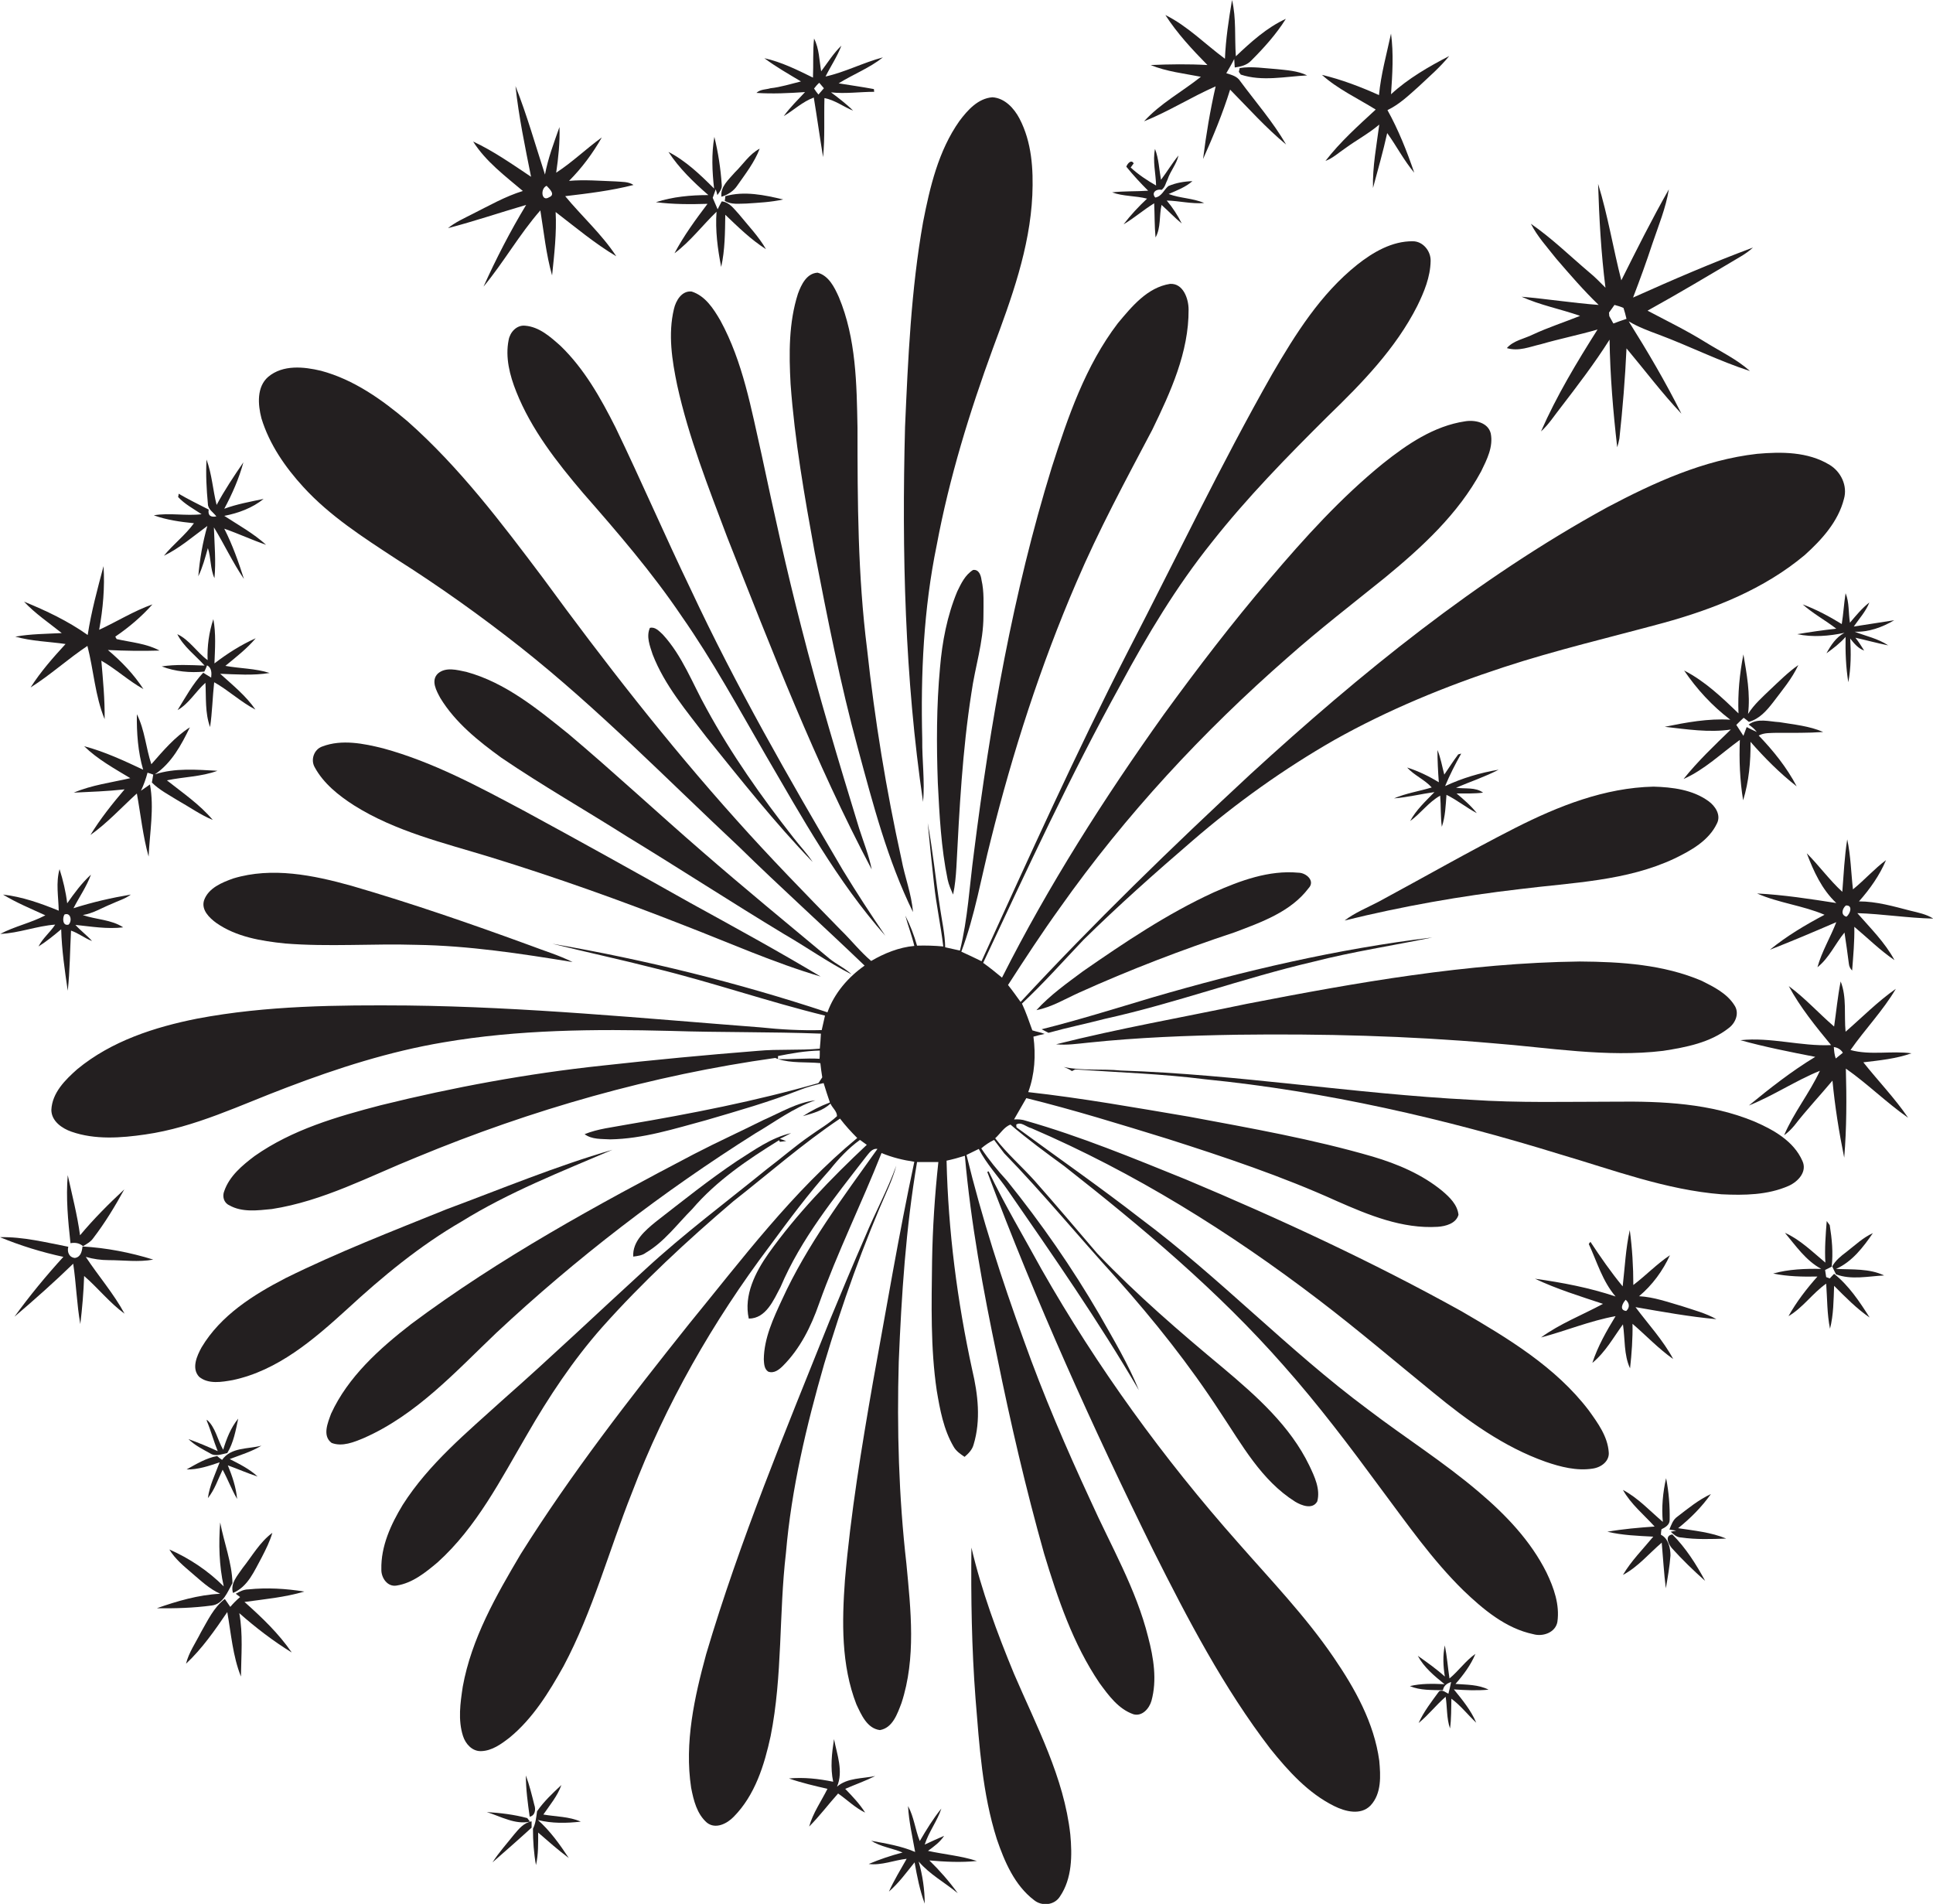
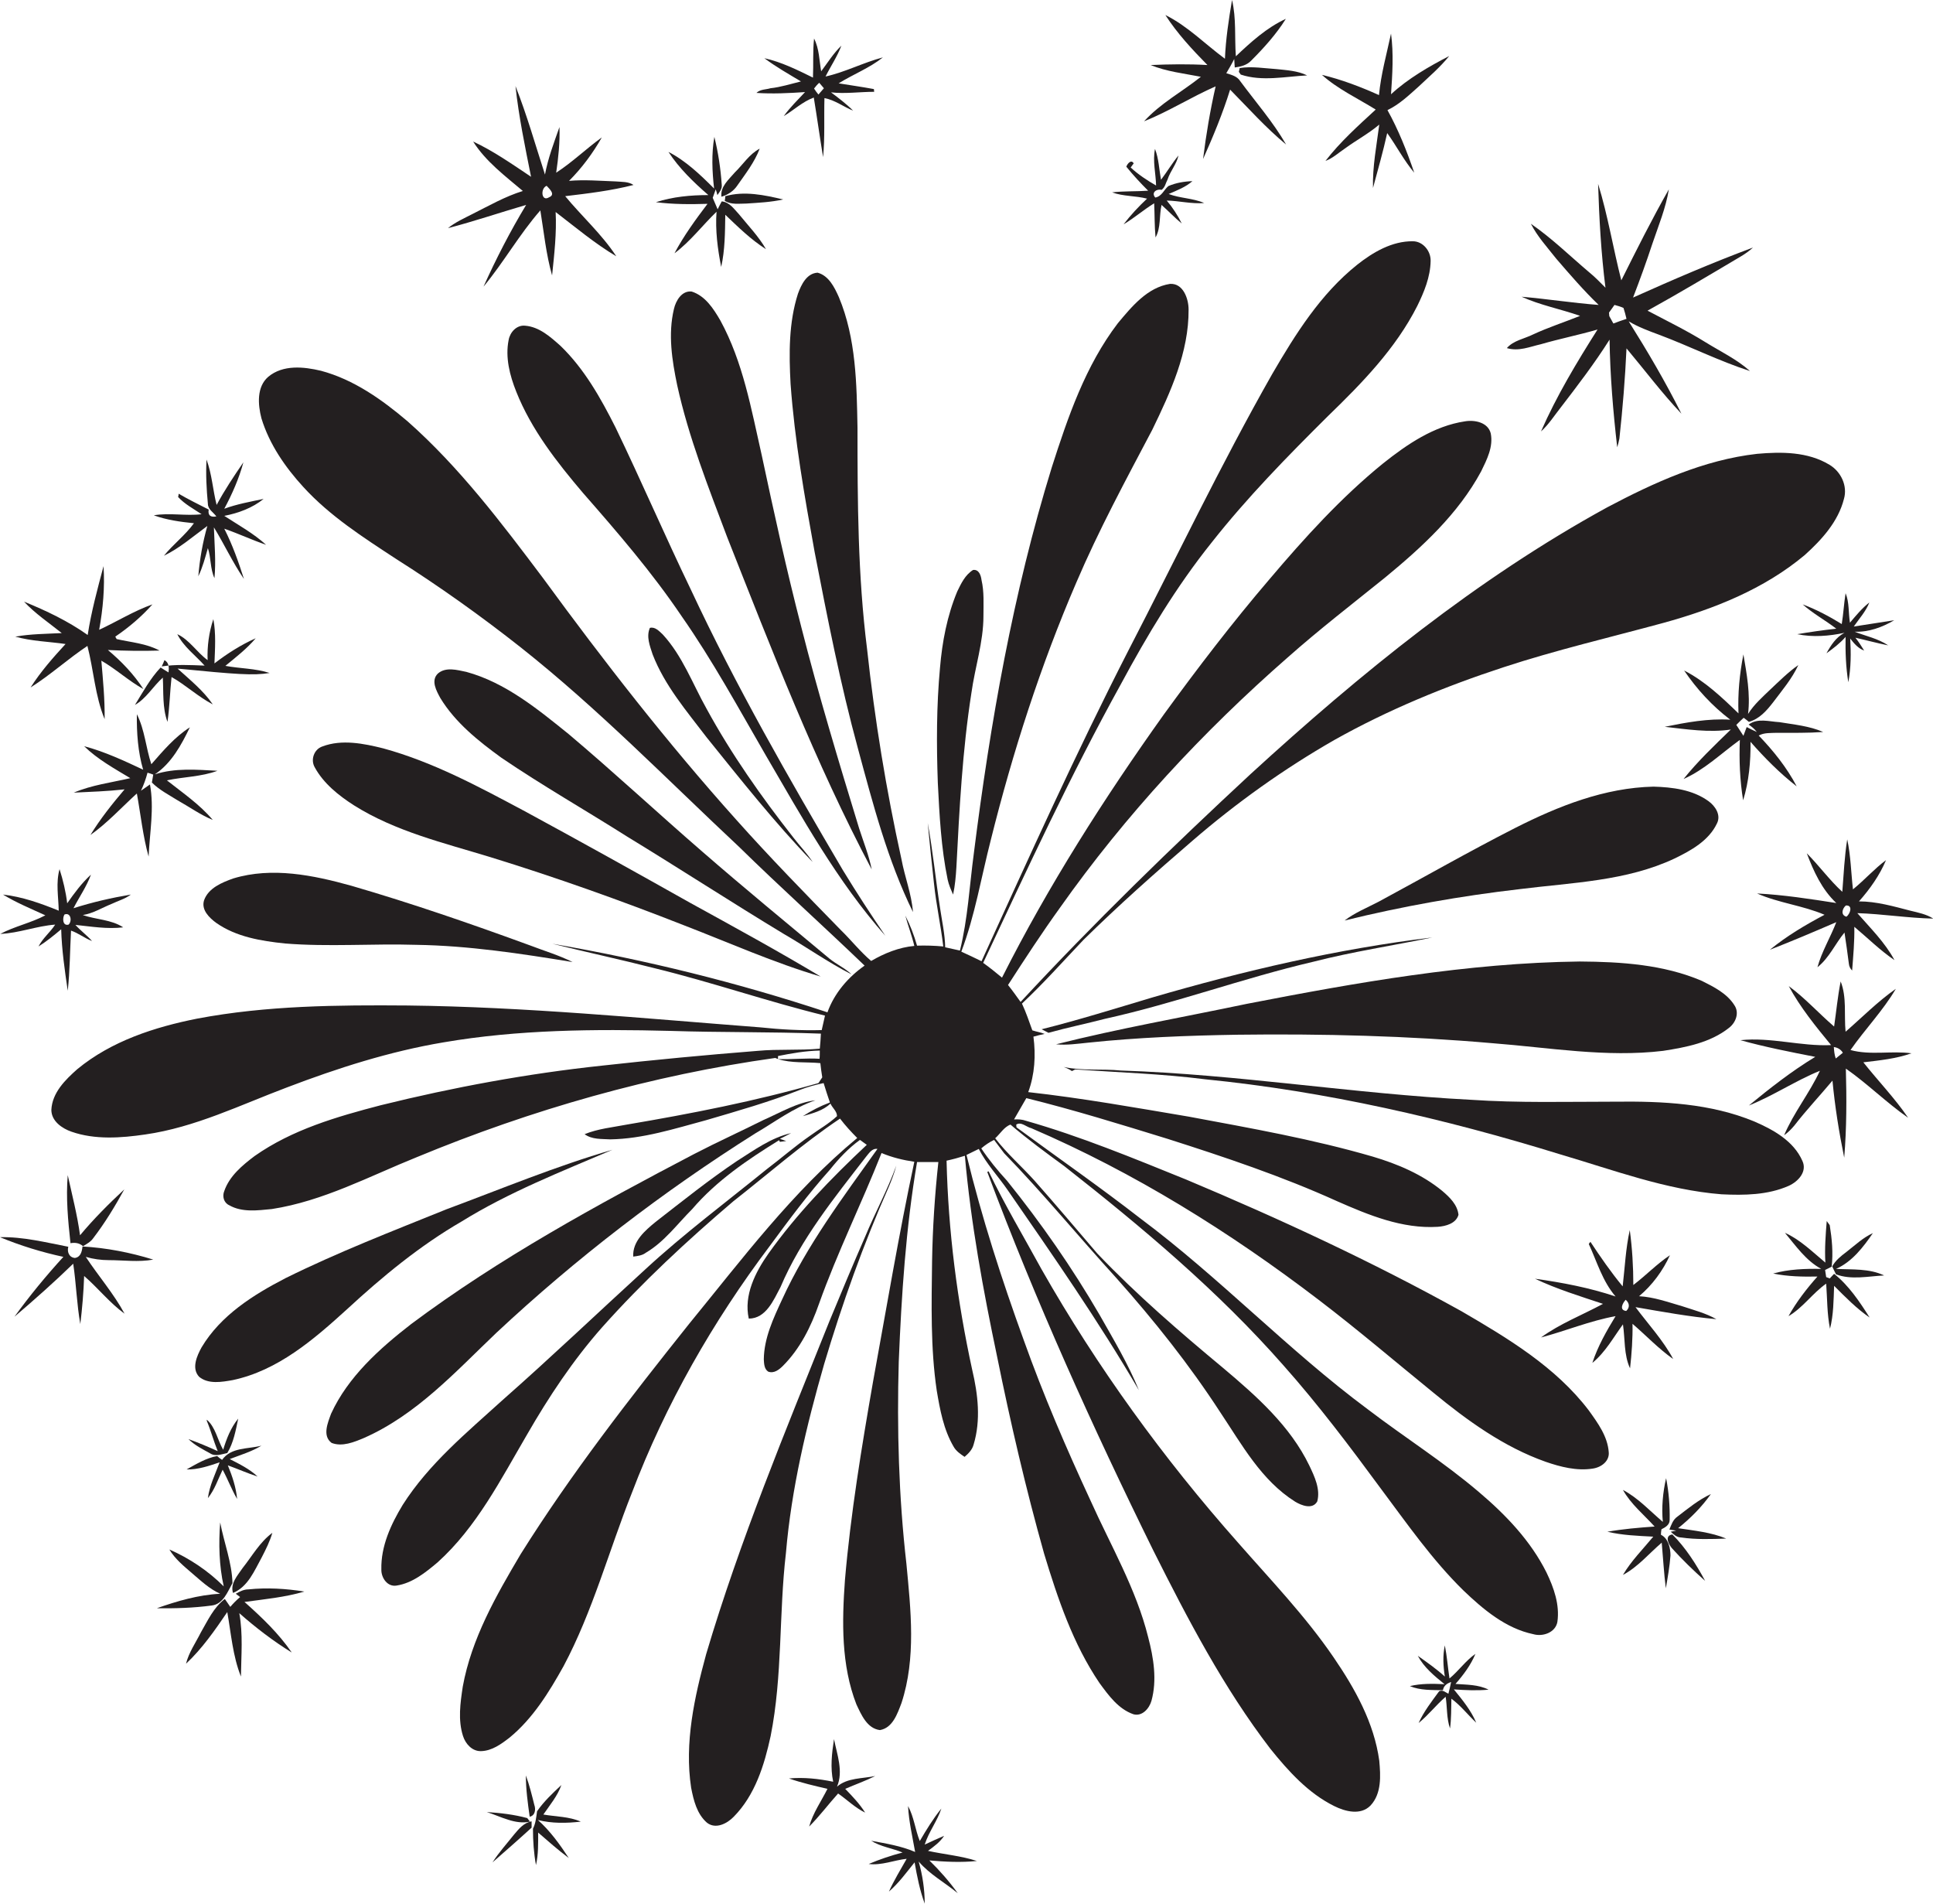
<svg xmlns="http://www.w3.org/2000/svg" version="1.1" id="Layer_1" x="0px" y="0px" viewBox="0 0 707.6 696.8" enable-background="new 0 0 707.6 696.8" xml:space="preserve">
  <g>
    <path fill="#231F20" d="M440.4,58.2c3.7-8.3,7.2-16.7,9.9-25.4c6.7,6.8,13.1,14,20.5,20.1c-4.8-8.3-11.1-15.5-16.8-23.2   c-1.1-1.8-3.2-2.3-5.1-2.9c1-1.7,2-3.4,2.9-5.2c0.1,0.8,0.1,2.3,0.2,3.1c2.1-0.3,4.4-0.8,6-2.5c4.7-4.7,9.2-9.7,12.7-15.3   c-7,3.2-12.8,8.5-18.3,13.7c-0.5-6.9,0.2-13.9-1.4-20.6c-1.2,7.1-2.3,14.3-2.6,21.5c-7.2-5.3-13.7-12-21.8-16   c4.3,6.7,9.8,12.6,15.4,18.3c-6.9-0.4-13.8-0.3-20.8,0c5.8,2.4,12.3,3.1,18.4,4.3c-6.9,5.5-14.8,9.7-20.8,16.3   c9-3.6,17.3-8.9,26.2-12.8C443,40.4,441.5,49.3,440.4,58.2z" />
    <path fill="#231F20" d="M485.2,58.9c2.7-1,4.8-3,7.2-4.6c4.1-3,8.6-5.4,12.5-8.7c-1,7.7-2.5,15.4-2.3,23.2   c1.8-6.7,3.7-13.3,5.2-20.1c3.4,4.7,6.1,10,9.9,14.5c-2.7-7.9-5.8-15.7-9.8-22.9c4.4-2.1,7.9-5.5,11.5-8.7c3.8-3.6,7.8-7,11.1-11.1   c-7.5,3.9-15,8.2-21.3,14c0.5-7.4,1-14.8,0-22.2c-1.6,7.5-3.7,14.9-4.4,22.5c-6.7-3-13.7-5.7-20.9-7.4c5.8,5.2,13.1,8.6,19.7,12.7   C497.2,46,490.6,51.9,485.2,58.9z" />
    <path fill="#231F20" d="M276.9,34c5.9,0.4,11.9,0.1,17.8-0.3c-2.7,2.9-5.5,5.6-7.8,8.8c3.7-2.2,6.9-5.3,11-6.8   c1.2,7.3,2.2,14.5,3.4,21.8c0.7-7.2,0.3-14.4,0.5-21.6c3.8,0.7,7,3.2,10.5,4.6c-2.5-2.5-5.3-4.6-8.1-6.7c5.2,0.6,10.5-0.2,15.8-0.2   l-0.1-1c-4.3-0.8-8.6-1.4-12.9-2.1c5.3-3.3,11.3-5.6,16.2-9.5c-7.2,1.9-13.8,5.4-21,7c1.9-3.8,4.3-7.3,5.8-11.3   c-2.9,2.8-5,6.2-7.4,9.4c-0.7-4-0.7-8.3-2.6-12c-0.5,4.7-0.2,9.5-0.4,14.3c-5.7-2.8-11.5-5.7-17.8-7.1c4.3,3.2,8.9,5.8,13.4,8.5   c-3.7,0.9-7.4,2.1-11.2,2.5C280.5,32.8,278.4,32.6,276.9,34z M299.9,30.3c0.4,0.5,1.3,1.5,1.7,2c-0.5,0.6-1.5,1.7-2,2.3   c-0.6-0.7-1.1-1.4-1.6-2.2C298.6,31.6,299.2,30.9,299.9,30.3z" />
    <path fill="#231F20" d="M453.8,24.9l-0.3,1.4l0.7,1c7.8,2.6,16.3,0.7,24.3,0.3c-3.5-1.7-7.4-1.9-11.1-2.3   C462.8,25,458.3,24.2,453.8,24.9z" />
    <path fill="#231F20" d="M177,104.9c7.4-8.9,13.1-19.1,20.8-27.9c1.3,8,2.1,16.1,4.3,23.8c0.8-7.7,1.7-15.5,1.3-23.2   c7.3,5.6,14.3,11.5,22.2,16.2c-5.3-8.1-12.6-14.6-18.7-22c8.4-1,16.8-2,25-4.1c-1.9-1.3-4.3-1.1-6.5-1.3   c-5.7-0.2-11.4-0.7-17.1-0.2c4.7-4.7,8.7-10.1,12-15.9c-5.7,4.1-10.8,9.1-16.7,12.9c0.8-5.5,1.4-11.1,1.2-16.7   c-2,5.7-4.2,11.4-5.3,17.4c-3.5-10.8-6.6-21.8-10.8-32.4c1.2,11.2,3.5,22.2,5.7,33.2c-6.9-4.6-13.7-9.4-21.2-12.9   c4.6,7.3,11.7,12.6,18.2,18.1c-6.5,2-12.4,5.4-18.4,8.4c-3.1,1.6-6.3,3-9,5.2c9.6-2.5,19-5.7,28.6-8.5   C186.8,84.6,181.6,94.7,177,104.9z M200.1,68c1,1.1,3.4,3.2,0.9,4.2C198.2,74,197.7,69,200.1,68z" />
-     <path fill="#231F20" d="M337.6,270.5c-0.6-23.8,0.5-47.7,5.3-71c4.6-24.6,12-48.6,20.6-72.1c6.7-18,13.5-36.5,14.4-56   c0.4-9.5-0.2-19.4-4.7-28c-2-3.8-5.4-7.5-9.9-7.8c-5.3,0.4-9.1,4.7-12.1,8.7c-7.7,10.9-10.8,24.2-13.3,37   c-4.4,24.8-5.5,49.9-6.6,75c-1.2,45.8-0.1,91.8,6.6,137.2C338.6,285.9,337.5,278.2,337.6,270.5z" />
    <path fill="#231F20" d="M240.1,74c6.3,0.8,12.6,0.8,18.9,0.6c-4.4,5.8-8.7,11.7-12.1,18.1c5.8-4.3,10.2-10.2,15.4-15.2   c-0.5,6.8,0.4,13.6,1.7,20.2c1.4-6.2,1.4-12.7,1.5-19.1c4.7,4.5,9.4,9.1,14.9,12.6c-2.7-4.7-6.5-8.6-9.9-12.8   c-1.8-1.9-3.4-4.4-6.3-4.7c-0.4,0.7-1.1,2.1-1.5,2.9c-0.6-1.4-1.2-2.8-1.8-4.2c0.3-0.8,0.8-2.3,1.1-3.1c0.2,0.5,0.5,1.6,0.6,2.1   c0.8-1.1,1.8-2.3,1.6-3.8c-0.4-5.9-1.3-11.8-2.7-17.5c-1.1,6.2-0.8,12.7-0.1,18.9c-5-5-10.3-10.1-16.7-13.4   c3.9,6,9.2,11.1,14.6,15.8C252.8,71.4,246.3,72,240.1,74z" />
    <path fill="#231F20" d="M264.1,72c2.3-0.7,4.4-2,5.8-4.1c3-4.3,6.3-8.5,8.2-13.5c-3.8,2-6.1,5.8-9.1,8.7   C266.8,65.7,263.6,68.3,264.1,72z" />
    <path fill="#231F20" d="M419.9,72.7c-3.1,2.9-6,6-8.6,9.4c3.9-2.3,7.3-5.3,11.2-7.7c0.2,4.1,0.1,8.3,0.5,12.5c2-3.5,1.3-8,2.2-11.9   c2.5,2.2,4.8,4.7,7.4,6.8c-1.5-3-3.3-5.8-5.5-8.4c4.6,0.1,9.1,1.3,13.7,0.9c-4.1-1.8-8.8-1.7-13-3.3c3-1.3,6.2-2.5,8.7-4.7   c-3,0.1-6,0.6-8.8,1.8c-1.6,1.3-2.4,3.8-4.8,4.2c-1.6-1.8,0.5-3.3,2.3-2.8c1.3-0.9,1.5-2.5,2.2-3.8c1-3.1,3.3-5.6,4-8.8   c-2.3,2.8-4.2,6-6.4,8.9c-0.7-3.8-0.8-7.7-2.2-11.3c-0.9,4.5,0.3,9,0.4,13.4c-3.3-1.9-6.5-4-9.3-6.6c0.3-0.4,0.8-1.1,1.1-1.5   c-0.9-1.6-2.3,0.1-2.7,1.2c2.5,3.1,5.2,6,8,8.8c-4.4,0.3-8.8,0.1-13.2,0.6C411.1,71.9,415.6,71.6,419.9,72.7z" />
    <path fill="#231F20" d="M564,126c6.9-2,13.9-3.4,20.8-5.4c-7.6,12-15,24.3-20.7,37.3c2.8-2.5,4.8-5.7,7.1-8.6   c6.3-8.2,12.5-16.3,18-25c0.2,13.2,1.3,26.3,2.8,39.4c0.3-1,0.6-2.1,0.8-3.2c1.2-11,2.1-22,2.6-33c6.7,8,13,16.4,20.1,23.9   c-5.8-11.6-12.4-22.8-19.3-33.8c3.5,2.1,7.3,3.5,11.1,4.9c11.2,4.2,21.9,9.6,33.3,13.3c-4.8-4.3-10.7-7.1-16.2-10.5   c-6.9-4.3-14.1-7.8-21.3-11.6c11.4-6.3,22.6-13,33.9-19.7c1.7-1,3.3-2.1,4.7-3.4c-14.8,5.5-29.4,11.8-43.9,18.3   c2.5-6.5,4.9-13.1,7.1-19.8c2.2-6.5,4.9-13,6-19.8c-6.2,10.9-11.8,22.1-17.4,33.3c-3-11.7-4.9-23.7-8.5-35.3   c0.4,12.7,1.1,25.4,2.7,38c-1.9-1.9-3.8-3.9-5.9-5.6c-7.1-6-13.7-12.5-21.4-17.8c2.4,4.7,6,8.6,9.3,12.8c5,5.8,10,11.6,15.5,16.9   c-9.4-0.7-18.8-2.2-28.2-3c6.8,3.1,14.3,4.5,21.4,7c-5.7,2.3-11.6,4.2-17.2,6.8c-3.2,1.6-7.2,2.2-9.6,5   C556,128.7,560,126.9,564,126z M591,111.6c1.1,0.3,2.2,0.6,3.3,1.1c0.4,1.3,0.8,2.6,1.1,4c-1.6,0.5-3.2,1.1-4.8,1.7   c-0.5-0.9-1-1.8-1.5-2.7c0-0.3-0.1-1-0.1-1.3C589.7,113.4,590.4,112.5,591,111.6z" />
    <path fill="#231F20" d="M265.5,71.8c0,0.4-0.1,1.3-0.2,1.7c2.4,1.5,5.3,1,7.9,1c4.5-0.3,9-0.5,13.5-1.5   C279.9,71.4,272.5,69.8,265.5,71.8z" />
    <path fill="#231F20" d="M284.6,387.6C284.6,387.6,284.6,387.6,284.6,387.6C284.6,387.6,284.6,387.6,284.6,387.6L284.6,387.6z" />
    <path fill="#231F20" d="M588.9,531.5c-0.4-5.8-4-10.7-7.3-15.3c-12.1-15.9-29.6-26.4-46.6-36.3c-32.6-18.1-66.5-33.8-100.8-48.2   c-19.3-7.8-38.6-15.8-58.6-21.5c-1.4-0.5-2.9-0.6-4.4-0.5c1.5-2.6,3-5.2,4.5-7.8c17.4,4.3,34.5,9.6,51.7,14.9   c21,6.7,41.9,13.7,62,22.8c11.6,5.1,23.9,10.2,36.9,9.4c2.9-0.2,6.7-1.2,7.6-4.4c-0.4-3.7-3.2-6.4-5.9-8.7   c-7.4-6.1-16.4-9.9-25.5-12.6c-22-6.4-44.7-10.4-67.2-14.6c-19.6-3.3-39.1-6.8-58.9-9c2.4-6.5,2.8-13.5,1.9-20.3   c1-0.3,3.1-0.8,4.1-1c-1.5-0.6-3-0.8-4.5-1.3c-1.2-3.3-2.3-6.6-3.8-9.8c7.9-7.4,15.1-15.5,22.5-23.3c12.8-12.6,26.2-24.5,39.8-36.2   c16.2-14,33.6-26.4,52.1-37c19.6-11,40.5-19.6,61.9-26.6c19.2-6.3,38.9-10.9,58.4-16.2c18.6-5.1,37-12.4,51.9-24.9   c6.2-5.6,12.2-12.2,14.3-20.5c1.4-4.8-1.1-10-5.3-12.5c-7.9-4.8-17.6-4.8-26.5-4c-19.5,2.2-37.7,10.5-54.9,19.6   c-47.8,26.2-90.3,60.8-130.4,97.5c-29,26.9-57.4,54.5-84.3,83.5c-1.5-2.1-3-4.2-4.6-6.2c6.2-9.6,12.4-19.1,19.1-28.4   c23.9-33.8,52.2-64.3,83.3-91.5c11.5-10.2,23.7-19.6,35.6-29.2c13.5-11.1,26.8-23.3,35.2-38.9c2.1-4.3,4.5-9,3.5-13.9   c-1-4-5.8-5-9.4-4.4c-11.4,1.7-21.2,8.4-30,15.4c-15.4,12.5-28.8,27.3-41.6,42.4c-13.6,15.9-26.3,32.5-38.6,49.4   c-21.9,30.7-42.3,62.7-59.3,96.4c-2.3-1.9-4.5-3.7-6.9-5.4c16.1-34.3,32-68.7,50.3-101.8c9.8-18.2,20.4-35.9,33.3-52   c13-16.5,27.7-31.5,42.6-46.3c12.4-12,24.8-24.7,32.7-40.3c2.5-5.1,4.8-10.6,4.9-16.5c0.1-3.6-2.8-7.2-6.5-7.2   c-7.6-0.1-14.6,4-20.4,8.6c-13.4,10.7-22.6,25.4-31.1,40c-18.8,33.1-35.2,67.5-52.7,101.3c-19.1,37.3-36.3,75.5-53.7,113.6   c-2.5-1.2-4.9-2.4-7.4-3.5c5-13.2,7.3-27.3,10.8-40.9c8-32.1,18.2-63.8,31.3-94.2c8.2-19.2,18.1-37.5,27.8-55.9   c6.7-13.8,13.4-28.4,13.3-44c0-4-2-9.7-6.8-9.4c-8.3,1.3-14,8.3-19.1,14.4c-11.9,15.6-18.3,34.4-24.2,52.8   c-14.2,46-22.5,93.5-28.5,141.1c-1.6,11.9-2.2,24-5.1,35.7c-1.8-0.4-3.6-0.8-5.4-1.2c-0.1-4.9-1.2-9.7-1.9-14.5   c-1.6-10.3-2.6-20.7-4.5-31c0.7,7.4,1.5,14.8,2.3,22.2c0.8,7.7,2.5,15.3,3.4,23c-3.2-0.3-6.4-0.4-9.6-0.3c-1.1-3.8-2.5-7.5-4.3-11   c1,3.7,2.4,7.3,3.3,11.1c-5.6,0.5-11,2.7-15.8,5.5c-4-3.4-7.3-7.6-11-11.2c-13-13.3-26-26.6-38.4-40.5   c-25.2-28.1-48.4-57.9-70.7-88.4c-15.2-20.2-30.6-40.6-49.6-57.4c-9.3-7.9-19.7-15.3-31.7-18.5c-6.3-1.5-13.9-2.3-19.3,2.2   c-4.3,3.7-3.8,10.2-2.5,15.2c2.9,9.5,8.7,17.9,15.4,25.2c9.7,10.6,21.9,18.4,33.8,26.2c15.8,10,31.1,20.9,45.8,32.5   c28.3,22.4,53.5,48.3,79.8,72.9c15.1,14.8,30.8,28.9,46,43.5c-6,4.2-11.1,10.1-13.6,17.1c-32.9-10.9-66.6-19.2-100.7-25.1   c12.5,3.1,25.1,5.8,37.6,9c20.9,5.1,41.3,12.2,62.2,17.3c-0.4,1.8-0.8,3.5-1.2,5.3c-7.5,0.2-15-0.2-22.5-1   c-43-3.3-85.9-7.5-129.1-8c-25.7-0.2-51.6,0-77,4.8c-15.6,3.1-31.4,8.2-43.9,18.5c-4.4,3.9-9.2,8.6-9.5,14.9c0,4.1,3.9,6.8,7.4,8   c8.6,3,18.1,2.3,27,1C71.4,412.6,88,404.4,105,398c18.6-7.1,37.7-13.2,57.3-16.5c27.4-4.7,55.3-4.9,83.1-4.2   c18.4,0.6,36.7,0.3,55.1,1c-0.1,1.8-0.2,3.7-0.4,5.5c-7.6,0.7-15.2,0.1-22.7,0.8c-19,1.5-38,3.3-56.9,5.4   c-27.3,2.9-54.4,7.9-81.1,14.5c-16.1,4.2-32.4,8.9-46.2,18.6c-4.5,3.4-9.2,7.3-11.1,12.8c-0.8,1.9-0.2,4.3,1.8,5.2   c4.7,2.7,10.4,1.9,15.6,1.4c18.8-2.9,35.7-12,53.1-19c42-17.4,86.1-30,131.2-36.3c0.3,0.1,0.7,0.3,1,0.4l0-1.1c5-1,10.1-1.9,15.3-2   c0,0.8,0,2.3-0.1,3c-5.1-0.3-10.1,0.3-15.2,0.1c4.9,1.6,10.4,1,15.5,1.5c0.2,1.7,0.4,3.5,0.7,5.2c-0.5,0.7-0.9,1.4-1.4,2.1   c-23,6.6-46.6,11.2-70.2,15.2c-5.2,1-10.5,1.5-15.4,3.5c2.7,2,6.2,1.7,9.4,1.9c12-0.2,23.5-3.9,35-7c11.6-3.4,23.2-6.7,34.4-11.1   c2.8-1.1,5.8-1.9,8.7-2.5c0.7,2.4,1.5,4.7,2.3,7.1c-3.5,1.3-6.8,3-9.9,5c3.5-1,7.4-2,10.1-4.6c0.7,1.6,2.4,2.8,2.4,4.6   c-3,2.8-6.6,4.8-9.9,7.2c-5.5,3.8-10.5,8.2-15.8,12.2c-14.9,12.1-30.3,23.6-44.4,36.6c-17.4,15.9-34.5,32.2-52.2,47.8   c-13.1,11.9-27.1,23.4-36.7,38.5c-4.3,7.1-8,15.1-7.8,23.6c-0.1,3,2.2,6.5,5.6,5.9c5.8-0.9,10.6-4.8,15-8.5   c14.3-12.9,23.1-30.3,32.7-46.7c8-13.9,16.9-27.3,27.5-39.3c14.8-16.6,31.1-31.7,48-46.1c13-10.2,25.4-21.1,39.1-30.3   c1.9,2.5,4.1,4.9,6.3,7.1c-23.7,19.6-42.2,44.4-61.6,68.1c-21.7,27.2-43.1,54.7-61.6,84.2c-9,15.2-18,30.9-21.2,48.5   c-0.9,6-1.8,12.2,0.1,18.1c0.9,2.8,3.3,5.6,6.6,5.5c4-0.1,7.4-2.6,10.5-5c8.5-7,14.4-16.6,19.7-26.1c10.7-20.1,16.6-42.3,25-63.4   c12.3-32.4,29.7-62.8,50.5-90.4c7-9.5,14.1-19.1,22-27.9c3.2-4,6.8-7.9,11-10.9c0.8,0.6,1.7,1.2,2.5,1.8   c-13.1,12.3-25.6,25.2-36,39.8c-4.8,6.8-9.1,15.3-7.2,23.8c6.3,0,9.1-6.8,11.6-11.5c7.5-17.7,19.7-32.7,31.3-47.7   c1.1-1.3,2.2-3.2,4.2-2.9c-12.6,17.7-25.8,35.2-34.9,55.1c-3.2,6.9-6.6,14.1-6.7,21.9c0.1,1.5,0.1,3.5,1.6,4.5   c2.1,0.8,4-0.7,5.4-2.1c6.3-6.3,10.3-14.4,13.2-22.7c6.7-18.8,15.6-36.7,22.9-55.2c3.8,1.6,7.9,2.6,12,3.2   c-5.7,26.7-10.2,53.6-15.1,80.4c-4.2,24.1-8.2,48.3-10.3,72.7c-1.1,15.2-1.4,31.1,4.2,45.5c1.8,3.8,3.9,8.8,8.6,9.4   c4.7-0.8,6.4-6,7.9-9.9c5.4-16.5,3.4-34.1,1.8-51c-2.8-24.5-3.5-49.3-2.8-73.9c1-24.5,2.6-49,6.7-73.1c2.6,0,5.2,0,7.8,0   c-1.3,12-2.1,24.1-2.3,36.2c-0.2,15.8-0.6,31.8,1.7,47.4c1.2,7.1,2.5,14.3,6.2,20.6c0.9,1.6,2.5,2.7,4,3.7c1.4-1.2,2.8-2.6,3.3-4.5   c2.7-8.9,1.6-18.4-0.5-27.3c-5.5-25.2-8.8-50.9-9.4-76.6c2.3-0.5,4.5-1.1,6.7-1.8c2.2,24.8,6.7,49.2,11.8,73.5   c4.9,24.2,10.5,48.3,17.2,72.1c5,16.5,10.6,33.1,20.3,47.4c3.3,4.5,6.9,9.5,12.4,11.4c3.2,0.9,5.8-2.1,6.6-4.9   c2.1-7.6,0.8-15.7-1.2-23.3c-4.4-17.7-13.7-33.5-21.1-50c-8.9-19.2-17.3-38.7-24.4-58.6c-8.1-22.3-15.4-44.9-21-67.9   c1.5-0.7,3-1.5,4.5-2.2c2.8,5.5,7.1,10,10.6,15.1c16.6,24,33.3,48,48,73.2c-3.9-9.6-9.3-18.6-14.4-27.6   c-10-17.2-21.4-33.6-33.9-49.1c-3.4-3.7-6.6-7.6-9.4-11.8c1.4-1.2,3-2.3,4.7-3.1c1.2,1.6,2.4,3.2,3.7,4.9   c14.3,14.7,27.3,30.6,41.1,45.7c13.8,15.5,26.7,31.7,38,49.1c7.9,11.8,15,24.9,27.4,32.7c2.3,1.4,6.4,3,8.1-0.1   c1.2-4.5-1-9.1-2.9-13.1c-7-14.5-19.3-25.4-31.4-35.6c-16-13.3-31.8-26.9-46.2-42c-7.7-9-15.3-18-23.1-26.8   c-4.7-5.2-10-9.8-14.3-15.4c1.8-1.6,3.3-4.2,5.6-5c6.3,5.4,13,10.3,19.7,15.2c28.4,22.3,56.3,45.7,80.2,72.9   c12.8,14.4,24.4,29.8,35.8,45.3c9.5,12.7,18.6,25.8,30,37c7.3,7,15.6,14,25.7,16.1c3.5,1,8.1-0.6,8.8-4.5c0.9-6.3-1.3-12.5-4-18.1   c-5.8-11.6-14.9-21.1-24.7-29.4c-12.9-11-27.2-20-40.7-30.3c-29.1-21.6-54.2-48.2-83.3-69.9c-14.8-11.5-30.2-22.2-45.3-33.3   c0-0.2-0.1-0.7-0.1-1c1.8-1.2,3.7,0.9,5.5,1.3c37.7,16.2,72.7,38,105.3,62.9c14.3,10.9,28,22.6,41.9,33.9   c12.4,10.2,25.8,19.9,41.1,25.3c5.5,1.9,11.4,3.4,17.2,2.5C586.4,537,589.2,534.6,588.9,531.5z" />
    <path fill="#231F20" d="M313.9,156.6c-0.3-16.1-0.5-32.7-6.8-47.8c-1.6-3.6-3.7-7.9-7.8-9c-4,0.2-6,4.4-7.2,7.7   c-3.4,10.6-3.3,22-2.7,33c1.5,20.7,5.1,41.1,8.8,61.5c4.7,24.2,9.4,48.3,15.9,72.1c5.5,20.3,10.8,40.7,20.1,59.7   c-0.5-6.6-3-12.8-4.2-19.3c-5.6-25.4-9.8-51.1-12.6-77C314,210.6,313.9,183.5,313.9,156.6z" />
    <path fill="#231F20" d="M319.1,318.2c-1-5.1-3-10-4.6-15c-7.5-24.5-14.9-49-21.2-73.8c-5.4-20.9-10-41.9-14.5-63   c-3.8-16.7-6.8-33.9-15.1-49.1c-2.5-4.3-5.5-9-10.5-10.6c-3.6-0.4-5.8,3.3-6.5,6.4c-2.2,9.2-0.7,18.8,1.2,27.9   c4.2,19.1,11.4,37.3,18.3,55.6C282.5,237.8,298.4,279.1,319.1,318.2z" />
    <path fill="#231F20" d="M308.5,318.4c-19.7-33.5-39.1-67.3-55.6-102.6c-9.5-19.7-18.1-39.7-27.6-59.4   c-5.4-10.7-11.4-21.4-20.1-29.8c-3.7-3.3-7.8-7-13-7.4c-3.1-0.3-5.5,2.4-6,5.2c-1.3,6.4,0.4,13,2.8,19c5.5,13.8,14.8,25.7,24.4,37   c12.7,14.5,25.3,29.1,36.1,45.1c11.4,16.3,20.9,33.8,30.8,50.9c13.3,22.8,26.2,46.2,43.8,66.1C318.7,334.6,313.5,326.6,308.5,318.4   z" />
    <path fill="#231F20" d="M60,203.4c5.8-2.8,10.7-7.1,15.9-10.9c-1.7,6-2.8,12.2-3.3,18.4c1.6-3.3,2.5-6.8,3.5-10.3   c1.2,3.6,0.8,7.5,2.4,11c0.6-6.2,0-12.4-0.2-18.6c3.8,6.2,6.9,12.9,11,18.9c-2-6.3-4.2-12.5-7.2-18.4c5.2,1.8,10.1,4.1,15.3,5.9   c-4.6-4.2-10.1-7.2-15.3-10.6c5.2-1,10.3-2.9,14.4-6.2c-4.8,1-9.8,1.9-14.4,3.6c2.9-5.4,5.4-11.1,7-17c-3.5,5.1-6.9,10.2-9.8,15.6   c-1.4-5.5-1.7-11.2-3.7-16.6c-0.3,5.4,0,10.9,0.5,16.2c0,2,2,3.1,3.1,4.6c-2,0.4-3.2-0.3-2.8-2.5c-3.7-1.9-7.4-3.7-11-5.8   c0,0.3-0.1,0.9-0.2,1.2c2.4,2.6,5.6,4.3,8.6,6.3c-5.8,0.7-11.8-0.6-17.5,0.4c4.7,1.7,9.7,2.4,14.7,2.9   C67.8,195.9,63.4,199.2,60,203.4z" />
    <path fill="#231F20" d="M24,235.7c-4.6,5-9.1,10.1-12.8,15.9c7.3-4.6,13.6-10.4,20.8-15.2c2.3,8.9,2.8,18.3,6.3,26.8   c0.1-7.2-0.6-14.3-1.2-21.4c5.4,3.1,10,7.4,15.4,10.4c-3.5-5.4-8-10.1-13-14.3c6.3,0.3,12.6,0.4,18.9,0.2c-4.8-2.6-10.4-3-15.7-4.2   c-0.1-0.2-0.4-0.7-0.5-0.9c5-3.4,9.6-7.3,13.6-11.8c-6.8,2.4-13,6.3-19.5,9.3c1.4-7.7,2.1-15.5,1.6-23.3   c-2.2,8.3-4.5,16.7-5.8,25.2c-7.2-5.1-15.2-8.9-23.3-12.2c4.1,4.4,9.2,7.8,13.8,11.5c-5.7,0.3-11.4,0.3-17,1.3   C11.6,234.7,17.8,234.8,24,235.7z" />
    <path fill="#231F20" d="M356.2,208.6c-2.9,1.8-4.4,5-5.8,7.9c-3.7,8.9-5.5,18.4-6.3,27.9c-1.3,14-1.3,28.1-0.8,42.1   c0.6,11.8,1.2,23.8,3.6,35.4c0.4,1.9,1.2,3.7,2,5.5c0.7-3.3,1-6.6,1.2-10c1.1-21.3,2.2-42.7,5.5-63.8c1.3-9.4,4.4-18.6,4.4-28.1   c0-4.4,0.3-8.9-0.7-13.2C359.1,210.7,358.4,208.3,356.2,208.6z" />
    <path fill="#231F20" d="M659.9,221.2c3.8,3.4,8.3,5.8,12.3,8.9c-4.8,0.5-9.5,1.2-14.3,2c5.7,1.2,11.7,0.7,17.3-0.5   c-3.1,1.6-5,4.6-6.6,7.5c2.5-1.8,5-3.7,7-6c-0.1,5.5,0.1,11.1,1,16.6c1-5.3,1-10.7,0.7-16c1.4,1.8,2.9,3.6,5.1,4.4   c-1-1.6-2-3.2-3.2-4.7c4,0.9,8,2,12,2.8c-3.7-2.5-8.2-3.4-12.3-5c5.1,0.2,10.1-1.6,14.5-4.2c-4.9,0.8-9.8,1.5-14.8,2.3   c2-2.9,4.4-5.5,5.7-8.8c-2.7,2.1-4.9,4.8-7.1,7.4c-0.6-3.6-0.2-7.4-1.6-10.8c-0.6,3.8-0.8,7.6-1.4,11.3   C669.8,225.7,665,223.1,659.9,221.2z" />
-     <path fill="#231F20" d="M98.7,246.3c-5.3-1.7-10.8-1.6-16.2-2.6c3.9-3.2,7.9-6.3,11.1-10.1c-5.4,2.4-10.4,5.6-15.1,9.2   c0.2-5.4,0.6-10.9-0.4-16.2c-1.6,4.8-2.3,9.9-2.1,15c-4-2.9-6.6-7.4-11.1-9.5c2.3,4.6,6.6,7.7,10,11.5c-5.2-0.2-10.5-0.5-15.7,0.3   c4.9,1.9,10.4,2.4,15.6,1.9c0.3-0.6,0.8-1.7,1-2.3c1.7,0.9,1.7,2.8,1.5,4.5c-1-0.6-2-1.2-2.9-1.8c-3.8,4-6.5,9-9.4,13.7   c4.2-2.4,6.6-6.8,10.2-10c0.3,5.4-0.2,11,1.7,16.2c0.8-5.4,0.9-11,1.5-16.4c5.2,2.9,9.7,7.2,15.1,10c-3.5-5.1-8.4-9-12.9-13.1   C86.5,246.8,92.7,247.3,98.7,246.3z" />
+     <path fill="#231F20" d="M98.7,246.3c-5.3-1.7-10.8-1.6-16.2-2.6c3.9-3.2,7.9-6.3,11.1-10.1c-5.4,2.4-10.4,5.6-15.1,9.2   c0.2-5.4,0.6-10.9-0.4-16.2c-1.6,4.8-2.3,9.9-2.1,15c-4-2.9-6.6-7.4-11.1-9.5c2.3,4.6,6.6,7.7,10,11.5c-5.2-0.2-10.5-0.5-15.7,0.3   c0.3-0.6,0.8-1.7,1-2.3c1.7,0.9,1.7,2.8,1.5,4.5c-1-0.6-2-1.2-2.9-1.8c-3.8,4-6.5,9-9.4,13.7   c4.2-2.4,6.6-6.8,10.2-10c0.3,5.4-0.2,11,1.7,16.2c0.8-5.4,0.9-11,1.5-16.4c5.2,2.9,9.7,7.2,15.1,10c-3.5-5.1-8.4-9-12.9-13.1   C86.5,246.8,92.7,247.3,98.7,246.3z" />
    <path fill="#231F20" d="M242.6,232.2c-1.3-1.2-2.8-2.9-4.7-2.4c-1.4,3.2,0,6.6,1,9.7c4.4,11.4,12.5,20.8,19.8,30.4   c12.5,15.5,24.9,31.2,38.8,45.6c-2.1-3.2-4.8-6-7.1-9c-11.7-14.9-22.7-30.5-31.8-47.2C253.5,250.2,249.8,240,242.6,232.2z" />
    <path fill="#231F20" d="M657.7,287.8c-3.6-6.9-8.6-13.1-13.9-18.6c2-1.1,4.4-0.9,6.7-1c5.6,0,11.3,0.1,16.9-0.3   c-5-2.2-10.6-2.7-16-3.6c-3.8-0.2-8-1.6-11.3,0.9c1.1,0.7,2.2,1.6,3,2.7c-0.9-0.4-2.8-1.3-3.7-1.8c-0.4,1.1-0.8,2.2-1.2,3.2   c-0.9-1.3-1.7-2.7-2.6-4c0.9-0.9,1.8-1.8,2.7-2.6c0.5,0.4,1.5,1.1,1.9,1.5c3.9-1.1,6.5-4.1,8.9-7.2c3.3-4.4,6.9-8.6,9.2-13.6   c-3.7,2.6-6.9,5.8-10.2,8.9c-2.9,2.8-6,5.5-8.2,9c0.9-7.3-0.5-14.7-1.7-21.8c-1.4,7.1-2.1,14.4-1.8,21.6   c-6.1-5.9-12.3-11.8-19.9-15.7c4.6,6.8,10.3,13,16.9,18c-8.1-0.5-16.1,1-24,2.6c8,0.9,16.2,2.2,24.2,1c-6,5.8-12.1,11.6-17.3,18.1   c7.7-3.4,13.8-9.4,20.6-14.3c-0.3,7.4,0,14.8,1.2,22.1c2.1-6.8,2.8-14.2,2.7-21.4C645.8,277.2,651.4,282.9,657.7,287.8z" />
    <path fill="#231F20" d="M183.5,277.3c15,10.2,30.8,19.2,46.1,28.9c19.2,11.7,38.1,24,57.3,35.6c8.3,4.8,16.2,10.4,24.8,14.8   c-2.4-2.3-5.4-3.6-8-5.7c-15.6-13-31.3-25.9-46.6-39.2c-16.4-14.2-32.3-29-48.9-43c-11.4-9.2-23.2-18.9-37.5-22.8   c-3.4-0.7-7.5-1.9-10.4,0.6c-2.7,2.6-0.5,6.4,0.9,9C166.7,264.5,175.1,271.2,183.5,277.3z" />
    <path fill="#231F20" d="M65,292.9c4.3,2.4,8.3,5.3,12.9,7.2c-4.8-5.7-11-9.9-16.8-14.5c6.1-1.3,12.6-1.3,18.5-3.5   c-7.6-0.4-15.5-1.1-22.9,1.3c6.1-4.1,9.7-10.8,12.8-17.2c-5.5,3.5-9.8,8.6-14.1,13.5c-2-6-2.4-12.6-5.3-18.3   c-0.1,6.8,0.4,13.8,2.3,20.3c-7-3.3-14.1-6.6-21.6-8.6c4.9,4.8,11.1,8.2,16.9,11.7c-6.9,1.6-14.1,2.5-20.7,5.3   c6.2-0.3,12.4-0.5,18.6-1.2c-4.5,5.3-8.9,10.8-12.5,16.7c6.2-4.4,11.4-10.1,17-15.2c1.4,7.7,2.2,15.6,4.3,23.1   c0.4-8.8,2.1-17.7,0.5-26.4c-1.1,0.8-2.2,1.5-3.3,2.3c1-2.1,1.8-4.3,2.4-6.6c0.7,0.2,1.4,0.4,2.1,0.7c-0.1,0.7-0.4,2.2-0.5,2.9   C58.3,289.1,61.8,290.9,65,292.9z" />
    <path fill="#231F20" d="M118,273.2c-3,1-4.4,4.8-2.8,7.6c3.2,5.9,8.7,10.3,14.3,13.9c15.2,9.6,33,13.8,50,19   c24,7.4,47.6,15.8,71,25c16.6,6.4,32.9,13.7,49.9,18.7c-15.7-9.4-31.8-18.2-47.8-27c-20.1-11.3-40.2-22.5-60.5-33.5   c-16.7-8.9-33.5-18-51.8-23C133.1,272.1,125.1,270.5,118,273.2z" />
-     <path fill="#231F20" d="M525.1,289.9c-3.2,3.3-6.7,6.5-8.9,10.6c3.9-2.8,6.7-6.9,11-9.3c0.3,3.8,0.1,7.6,0.6,11.4   c1.3-3.8,1.4-7.8,1.7-11.7c3.9,1.9,7.3,4.7,11.1,6.7c-2.1-2.7-4.8-5-7.4-7.2c3.2,0,6.5,0.1,9.7-0.3c-2.8-2.1-6.6-1.3-9.9-1.8   c5.2-2.2,10.6-4,15.6-6.6c-6.7,1.1-13.4,3.1-19.6,6c1.7-4.1,3.7-8,5.9-11.9c-0.3,0.1-0.8,0.2-1.1,0.3c-1.8,2.4-3.4,4.9-5.1,7.4   c-0.8-3-1.3-6.1-2.5-9c0,3.9,0.2,7.8,0.5,11.8c-3.6-2.2-7.5-4.1-11.6-5.4c2.6,2.9,6.4,4.4,9,7.3c-4.6,1.4-9.4,2.1-13.8,4   C515.3,291.8,520.1,290.6,525.1,289.9z" />
    <path fill="#231F20" d="M492.2,336.9c21.1-5.2,42.6-9,64.2-11.5c19.1-2.4,39-2.9,56.6-11.2c6-2.9,12.5-6.5,15.5-12.8   c1.6-3.1-0.6-6.4-3.1-8.2c-5.8-4.2-13.2-5.1-20.1-5.3c-17.9,0.4-34.8,7.1-50.6,15.1c-16.9,8.6-33.3,18-50,27   C500.5,332.2,496,334,492.2,336.9z" />
    <path fill="#231F20" d="M690.4,314.8c-4.3,3.2-7.9,7.3-12.1,10.7c-0.7-6.1-0.8-12.3-2.1-18.3c-1,6.3-1.3,12.8-1.8,19.2   c-4.7-4.3-8.5-9.6-13-14.1c2.5,6.6,5.5,13.2,10.8,18.2c-9.6-1.5-19.3-3-29-3.5c7.9,3.5,16.8,4.4,24.7,7.8c-7,3.7-13.9,7.8-20,12.8   c8.2-3.2,16.2-6.6,24.3-10.1c-2.1,5.5-5.3,10.7-6.9,16.5c4.3-3.4,6.5-8.6,9.9-12.7c0.6,3.8,1.1,7.6,1.6,11.4c0.1,1,0.5,1.8,1.2,2.5   c0.4-5.3,0.9-10.6,0.8-16c4.9,4.1,9.4,8.6,14.7,12.2c-3.5-6.5-8.8-11.7-13.6-17.2c9.3,0.3,18.5,1.8,27.8,2   c-2.5-1.6-5.5-2.2-8.4-2.9c-6.2-1.6-12.4-3.4-18.8-3.4C684.5,325.4,688.1,320.3,690.4,314.8z M675.9,335.5c-2.2-0.6-1.5-3-0.2-4.1   C678.4,331.2,677.3,334.5,675.9,335.5z" />
    <path fill="#231F20" d="M20.2,338.4c-1.8,2.8-4.6,5-6.1,8c3-1.9,5.7-4.1,8.3-6.3c0.2,7.5,1.3,15,2.4,22.5c0.8-7.3,0.8-14.6,1.2-22   c2.7,0.9,5,2.8,7.7,3.8c-1.9-2.1-4.2-3.8-6.1-5.9c5.8,0.6,11.6,1.6,17.5,0.9c-4.4-2.9-9.9-2.8-14.8-4.5c3.8-0.6,7.1-2.7,10.6-4.1   c2.3-1.1,4.9-1.8,7-3.4c-7.1,1.2-14.1,2.8-21,5c2.1-4.1,4.8-7.9,6.4-12.3c-3.4,3.1-6.1,6.8-8.7,10.5c-0.5-4.2-1.5-8.4-2.8-12.5   c-1.4,5-0.4,10.1-0.3,15.2c-6.6-2.7-13.4-5.1-20.4-5.9c4.9,3,10.3,5.2,15.5,7.6c-5.3,2.8-11.2,4-16.5,6.8   C7,341.5,13.4,338.9,20.2,338.4z M23.6,334.7c2.3-0.9,2.9,2.4,1.5,3.7C22.9,339,22.8,336,23.6,334.7z" />
    <path fill="#231F20" d="M85.4,321.5c-4.2,1.5-9.1,3.5-10.7,8c-1.1,3.5,1.9,6.4,4.5,8.3c7.3,5.1,16.4,6.6,25.1,7.5   c16,1.3,32.1,0,48.1,0.5c19.2,0.3,38.2,3.2,57.2,6.3c-5-2.5-10.4-4.1-15.6-6.1c-21.6-7.9-43.3-15.4-65.3-21.8   C114.7,320.3,99.6,317.2,85.4,321.5z" />
-     <path fill="#231F20" d="M479,325.1c2.6-2.7-0.9-5.7-3.7-5.7c-10.8-1-21.3,2.9-31,7.2c-17,7.8-32.6,18.3-47.9,28.9   c-5.9,4.4-12,8.7-17,14.2c5.6-1.1,10.5-4.1,15.6-6.4c18.6-8.4,37.7-15.7,57-22.1C461.8,337.5,472.5,333.7,479,325.1z" />
    <path fill="#231F20" d="M404.4,372.9c25.8-5.7,50.6-14.9,76.3-20.9c14.4-3.7,29.1-5.9,43.6-8.9c-34.8,4.2-69,12.2-102.6,22   c-13.4,4-26.8,8.2-40.4,11.6c0.8,0.4,1.6,0.8,2.5,1.3C390.6,376.1,397.5,374.7,404.4,372.9z" />
    <path fill="#231F20" d="M398.4,381.6c18.1-1.9,36.3-2.6,54.5-2.9c31.2-0.4,62.4,0.4,93.4,3.1c20.8,1.6,41.7,5.3,62.5,2.8   c8.4-1.3,17.3-3,24.1-8.4c2.5-1.9,3.9-5.5,2-8.3c-2.7-4.3-7.5-6.7-11.9-8.9c-14-6-29.6-7-44.7-7.1c-41.1,0.5-81.7,7.7-121.9,15.5   c-23.3,4.9-46.8,9-69.8,14.8C390.5,382.6,394.4,382,398.4,381.6z" />
    <path fill="#231F20" d="M677.4,384.3c5.3-7.6,11.9-14.4,16.6-22.4c-6.6,4.6-12.3,10.4-18.4,15.7c-0.6-6.1,0.5-12.6-1.8-18.4   c-1.1,5.5-1.6,11-2.4,16.5c-5.6-4.8-10.6-10.4-16.6-14.8c4.2,7.8,9.9,14.8,15.5,21.6c-11.1,0.5-22.1-3-33.2-1.8   c9,2.5,18.2,4.3,27.4,6.1c-8.6,5.2-16.5,11.4-24.3,17.8c9-3.6,17.1-9.1,26-12.7c-3.8,8.2-9.6,15.3-13.1,23.6c1.4-1,2.6-2.2,3.7-3.5   c4.4-5.7,9.4-11,14-16.5c0.9,9.5,2.4,18.9,4.3,28.2c0.9-10.8,0.9-21.8,0.6-32.6c8,5.6,14.9,12.5,22.8,18   c-4.9-7.2-11-13.5-16.4-20.3c5.9-0.7,12-1.3,17.6-3.3C692.4,384.5,684.7,386.3,677.4,384.3z M672,387.4c-0.5-1.4-0.6-2.8-0.7-4.2   c1.4,0.2,2.6,0.9,3.3,2.1C673.7,386,672.9,386.7,672,387.4z" />
    <path fill="#231F20" d="M659.8,424.9c-3.2-7.3-10.6-11.4-17.5-14.4c-16.1-6.7-33.8-7.5-51-7.3c-17.7,0-35.4,0.5-53-0.7   c-42.8-2.2-85.1-9.3-128-10.7c-7-0.7-14,0.2-20.9-1.3c1.1,0.4,2.1,0.9,3,1.5l1.2-0.6c15.8,1.1,31.8,1.6,47.5,3.6   c44.2,4.4,87.7,14.4,130.1,27.5c19.4,5.7,38.7,13,59,14.6c8.3,0.4,16.9,0.3,24.6-3.1C658.3,432.4,661.6,428.8,659.8,424.9z" />
    <path fill="#231F20" d="M276.5,414.8c7.2-4.2,14-9.4,22-12.1c-6.8,0.8-12.8,4.5-19,7.2c-8.4,4.2-17,8.1-25.3,12.4   c-35.7,18.7-71.3,38.1-103.7,62.3c-11.6,9-23.1,19.3-29.3,32.8c-1.2,3.3-3.3,8.1,0.2,10.7c3.9,1.5,8.2-0.3,11.8-1.8   c19.3-8.5,33.6-24.3,48.5-38.5C210.9,460.5,242.7,436.1,276.5,414.8z" />
    <path fill="#231F20" d="M269.8,424.9c-10.3,6.9-20,14.7-29.8,22.3c-3.9,3.2-8.5,7.1-8.2,12.7c1.6-0.2,3.3-0.4,4.6-1.4   c6.8-4,11.5-10.5,17-16c8.9-10.4,20.3-18.1,31.8-25.2c0.1,0.2,0.2,0.5,0.3,0.6c0.6-0.1,1.7-0.2,2.3-0.3c-0.8-0.3-1.5-0.5-2.3-0.8   c1.4-0.7,2.8-1.4,4.1-2.1C282.2,416.4,276,421,269.8,424.9z" />
    <path fill="#231F20" d="M168.9,447.1c17.4-10.8,36.6-18.3,55.3-26.3c-20.7,6-40.6,14.3-60.8,21.8c-19.8,8-39.7,15.7-58.9,25.2   c-11.8,6.1-23.7,13.6-30.7,25.3c-1.7,3.1-3.8,7.7-0.9,10.8c3.4,2.8,8.3,1.9,12.3,1.2c16.5-3.5,29.6-14.8,41.8-25.9   C140,467.2,153.7,455.9,168.9,447.1z" />
    <path fill="#231F20" d="M325.3,434.5c1.1-2.6,2.1-5.2,2.8-7.9c-3.2,8.9-7.8,17.3-11.4,26c-4.5,10.3-8.8,20.6-13.1,31   c-16.1,40.2-32.8,80.3-45.1,121.8c-4.3,15.8-8,32.4-5.5,48.9c0.9,4.6,2.1,9.6,5.8,12.8c3.2,2.5,7.4,0.3,9.8-2.2   c7.8-7.9,11.2-18.9,13.5-29.5c4.4-22.1,3-44.8,5.6-67c2-23.5,7.5-46.6,14-69.2C308.3,477.1,316,455.5,325.3,434.5z" />
    <path fill="#231F20" d="M488.2,606.6c-10.3-15.1-23-28.3-35-42c-27.3-30.8-51.6-64.3-71.9-100c-6.5-11.9-13.5-23.6-19.4-35.9   l-0.5,0.2c17.7,47.3,38.5,93.3,60.8,138.6c12.6,25.1,25.7,50.2,42.8,72.5c6.6,8.2,13.9,16.3,23.4,21c4,2,9.7,3.5,13.3-0.2   c4.1-4.4,3.7-10.9,3.2-16.4C503,630.5,496,618,488.2,606.6z" />
    <path fill="#231F20" d="M30.4,456.1c1.3-0.8,2.8-1.6,3.7-2.9c4.3-5.6,8-11.7,11.4-17.9c-5.7,5.3-11.2,10.8-16.2,16.8   c-1-7.4-2.9-14.7-4.5-22c-0.7,8.3,0.1,16.6,1,24.9C27.4,454.7,29.1,454.9,30.4,456.1z" />
    <path fill="#231F20" d="M671.4,466.2c-0.4,0.4-1.2,1.3-1.6,1.7c-0.3-0.1-1-0.4-1.3-0.5c-0.1-0.6-0.3-1.9-0.4-2.6   c0.6-0.3,1.8-0.9,2.4-1.2c0.6-5.1,0.1-10.2-0.7-15.2c-0.3-0.4-0.8-1.1-1.1-1.5c-0.4,5-0.8,10.1-0.5,15.2   c-4.7-3.9-9.2-8.4-14.8-10.9c4,4.8,7.7,10.2,13.3,13.2c-5.9-0.1-11.9,0.1-17.6,1.7c5.3,1.1,10.8,1.2,16.2,1.1   c-4,4.5-7.7,9.3-10.6,14.5c5.3-3.1,8.8-8.4,13.8-11.9c0.4,5.5,0.3,11.1,1.4,16.5c1.3-5.1,1.3-10.4,1.5-15.7   c4.1,4.1,8.2,8.3,13,11.6C680.8,476.5,676.8,470.5,671.4,466.2z" />
    <path fill="#231F20" d="M586.8,477.2c-7.6,4.1-15.7,7.2-22.7,12.3c9.1-2.4,17.9-6.1,27.3-7.8c-3.3,5.4-6.5,11-8.5,17.1   c4.7-3.8,7.7-9.3,11.2-14.1c0.8,5.3,0.3,11.2,2.6,16.1c0.6-5.4,1-10.9,0.9-16.3c5,4.3,9.5,9.1,14.9,12.9c-3.7-6.9-9.1-12.7-13.8-19   c9.8,1.7,19.7,3.5,29.6,4.4c-3.9-2.2-8.2-3.3-12.4-4.7c-5.2-1.5-10.4-3.4-15.9-3.7c4.8-4,8.7-9.3,11.3-15   c-4.8,3.2-8.8,7.4-13.4,10.9c0-6.7-0.4-13.4-1.3-20.1c-1.5,6.8-1.8,13.7-2.6,20.6c-4.3-5.2-8.1-10.7-11.8-16.3   c-0.2,0.2-0.5,0.6-0.6,0.8c3,6.5,5,13.6,9.8,19.2c-9.5-3.2-19.5-5.1-29.5-6.5C569.9,471.8,578.4,474.4,586.8,477.2z M595.1,475.7   c1.4,1.2,1.6,2.8,0.2,4.1C592.6,479.5,594,476.9,595.1,475.7z" />
    <path fill="#231F20" d="M685.6,451.3c-3.7,1.7-6.6,4.5-9.7,6.9c-2,1.5-4,3.1-5.2,5.3c0.4,0.9,0.9,1.9,1.4,2.9   c5.6,2.1,11.7,0.7,17.6,0.4c-5.4-2.6-11.7-2.1-17.6-2.4C678,461.8,682.1,456.4,685.6,451.3z" />
    <path fill="#231F20" d="M27.4,460.4c-2.1-0.2-2.9-2.2-2.4-4.1c-8.3-1.6-16.5-3.7-25-3.5c7.5,3.1,15.3,5.5,23.2,7.2   c-6.4,7-12.4,14.3-17.9,21.9c7.4-6.3,14.6-12.7,21.5-19.4c1.1,7.3,1.3,14.8,2.6,22.1c0.7-5.8,1.2-11.7,1.4-17.6   c5.1,4.4,9.3,9.8,14.8,13.8c-4-7.4-9.6-13.8-14.2-20.8c2.7,0.8,5.6,1.2,8.4,1.2c5.4,0,10.9,0.8,16.3-0.2   c-8.4-2.6-17.1-4.3-25.9-4.8C30,458.1,29.5,460.1,27.4,460.4z" />
    <path fill="#231F20" d="M76.9,531.9c1.9,1.3,4.3,0.3,6.3-0.1c2.3-3.8,3.1-8.3,4-12.6c-2.7,3.3-4.3,7.4-5.5,11.4   c-2.1-3.6-2.8-8.3-6-11l0,0.4c1.5,3.6,2.5,7.4,4,11.1c-3.5-1.6-7.1-3.1-10.7-4.4C71.3,529,74.2,530.4,76.9,531.9z" />
    <path fill="#231F20" d="M80.4,535.2c-1.6,4.3-3.7,8.5-4.3,13.1c2.5-3.1,3.7-6.9,5.4-10.4c1.9,3.5,3.3,7.3,5.3,10.7   c-0.4-4.3-1.8-8.4-3.4-12.3c3.6,1.3,7.2,2.9,10.9,4.1c-3-2.8-6.7-4.6-10.2-6.4c3.9-1.5,8-2.7,11.6-4.9c-4.9,1.3-11.1,0.5-14.4,5.2   c-0.5-0.3-1.4-1-1.8-1.4c-4,0.7-7.6,2.9-11.2,4.9C72.5,537.9,76.5,536.5,80.4,535.2z" />
    <path fill="#231F20" d="M608,561.7c0-0.7,0.1-1.3,0.2-2c1.4-0.7,3-1.6,3-3.4c0.1-5.1-0.3-10.2-1.3-15.3c-1.2,5.2-1.7,10.7-1.2,16   c-4.7-4-9.1-8.8-14.6-11.7c2.9,5.2,7.6,9,11.6,13.4c-5.8,0.4-11.6,0.9-17.3,1.9c5.5,1.3,11.1,1.5,16.8,1.8   c-3.8,4.6-8.1,8.9-11.1,14c5.5-2.9,9.5-7.8,14.2-11.8c0.5,5.6,0.8,11.2,1.5,16.7c0.7-4,1.4-8,1.7-12   C611.5,566.7,610.8,563.1,608,561.7z" />
    <path fill="#231F20" d="M626.3,546.8c-4.5,2.1-8.4,5.3-12.3,8.3c-1.6,1.1-2.2,3-2.9,4.7c0.6,0.1,1.9,0.3,2.5,0.4l-2,0.4   c1.1,1,2.2,2.1,3.8,2.1c5.5,0.8,11,0.6,16.5,0.4c-5.5-2.3-11.7-2.9-17.6-3.8C618.8,555.7,622.9,551.6,626.3,546.8z" />
    <path fill="#231F20" d="M85.1,579.4c-0.2-7.5-3.1-14.8-4.5-22.2c-0.6,7.8-0.4,15.8,1.3,23.4c-5.7-5.7-12.6-10.3-19.9-13.5   c2.1,3.5,5.2,6,8.2,8.6c3.3,2.8,6.4,5.8,10.4,7.6c-8,0.4-15.8,2.7-23.2,5.3c6.7,0.1,13.4-0.1,20.1-1   C81.7,587.1,83.3,582.6,85.1,579.4z" />
    <path fill="#231F20" d="M85.3,583c5.5-2.3,7.8-8.1,10.5-13c1.5-2.9,3-5.9,3.9-9c-4.6,3.4-7.4,8.5-10.9,12.9   C87,576.6,84.2,579.5,85.3,583z" />
    <path fill="#231F20" d="M612,566.6c3.8,4.2,7.9,8.2,12.2,12c-3.3-6.1-7.1-12.1-12-17C609.2,562,610.8,565.2,612,566.6z" />
-     <path fill="#231F20" d="M371.2,612.6c-6.2-15-11.9-30.4-15.6-46.2c-0.2,18.4,0.1,36.8,1.5,55.2c1.4,17.3,2.5,34.8,7.8,51.5   c2.8,8.2,6.5,16.9,13.6,22.3c2.9,2.4,7.5,1.9,9.5-1.3c4.5-6.6,4.5-15.1,3.8-22.7C389.5,650.5,379.4,631.7,371.2,612.6z" />
    <path fill="#231F20" d="M90.9,581.7c-1.7,0-3.2,0.8-4.6,1.6c0.4,0.3,1.2,0.9,1.6,1.2c-1.3,1.1-2.5,2.3-3.6,3.6   c-0.5-0.7-1.5-2.2-2-2.9c-4.1,3.1-6.3,8-8.8,12.3c-1.9,3.8-4.4,7.3-5.4,11.4c5.9-5.5,10.6-12.3,15.1-18.9c1.4,7.9,2,16.1,5,23.6   c0.1-7.7,0.8-15.6-0.6-23.2c6,5.3,12.4,10.2,19.2,14.4c-4.8-7-11-12.9-17.3-18.5c7.3-1,14.8-1.7,21.9-3.8   C104.7,581.4,97.7,581,90.9,581.7z" />
    <path fill="#231F20" d="M544.9,618.4c-3.7-1.9-8.1-1.8-12.1-2.1c2.9-3.3,5.6-6.9,7.3-11c-3.6,2.5-6.1,6.2-9.5,9   c-0.6-4-0.9-8.1-1.7-12.1c-0.8,3.7-0.6,7.6,0,11.4c-3.1-2.8-6.5-5.2-9.9-7.6c2.3,4.3,6.1,7.4,9.8,10.4c-4.3-0.2-8.6-0.3-12.7,0.7   c3.8,1.6,8,1.4,12.1,1.5c0.3-1.7,1.5-2.5,3-3c-0.3,1.4-0.6,2.8-1,4.3c-1-0.5-2.2-1.6-3.4-0.9c-2.7,3.7-5.6,7.4-7.5,11.6   c3.6-2.9,6.4-6.6,9.9-9.6c0.6,3.8,0.3,7.9,1.6,11.6c0.5-3.6,0.4-7.3,0.5-10.9c3.4,2.5,6,5.9,9.1,8.8c-1.9-4.5-5.1-8.4-8.2-12.2   C536.5,618.6,540.7,618.8,544.9,618.4z" />
    <path fill="#231F20" d="M320.4,650c-4.7,1-10.2,0.6-14,3.9c2.4-5.6,0-11.8-1.1-17.4c-0.8,5.2-1.4,10.5-0.3,15.6   c-5.3-1.1-10.8-1.7-16.2-1.2c4.6,1.6,9.4,2.7,14.1,3.8c-2.3,4.6-5.3,8.8-6.7,13.8c3.8-3.8,7-8.1,10.6-12.1c3.3,2.3,6.2,5.2,9.9,7   c-2-3.2-4.7-6-7.3-8.7C313.1,653.1,316.8,651.8,320.4,650z" />
    <path fill="#231F20" d="M195.6,660.6c-0.9-3.6-1.8-7.3-3.1-10.8c0,5.1,0.7,10.1,1.4,15.1C195.9,664.5,196.2,662.2,195.6,660.6z" />
    <path fill="#231F20" d="M212.6,666.7c-4.3-1.9-9.1-1.8-13.7-2.6c2.4-3.5,5.2-6.8,6.6-10.8c-3.2,3-6.4,6-8.9,9.6   c-0.3,2.2-0.5,4.4-1.5,6.4c0,4.4,0.3,8.9,1.1,13.3c0.9-3.9,0.8-7.9,0.8-11.9c3.7,3.2,7.3,6.4,11.2,9.3c-3.3-5-6.8-9.9-11.3-13.9   C202,667.4,207.4,667.3,212.6,666.7z" />
    <path fill="#231F20" d="M345.6,671.9c-2.4,1-4.7,2.1-7.1,3.2c1.5-4.7,4.6-8.6,6.1-13.2c-3,3.7-5.5,7.8-7.9,11.9   c-1.7-4.2-2.1-8.8-4.3-12.8c0.3,5.6,1.6,11.2,2.6,16.8c-5.1-2.2-10.7-3.1-16.1-4.1c3.5,2.2,7.7,2.7,11.5,4.3   c-4.2,1.1-8.4,2.5-12.4,4.2c4.7,0.6,9.3-1.4,13.9-1.9c-2.2,3.9-4.6,7.8-6.5,12c3.6-3.1,6.4-7,9.4-10.7c0.9,5.1,1.9,10.2,3.7,15.1   c0-5.2-0.8-10.4-2.2-15.4c4,4.7,9.6,7.7,14.3,11.6c-3.1-4.3-6.6-8.3-10.4-12c5.8,0.5,11.6,0.8,17.4,0.2c-5.8-1.9-12-2.4-17.9-3.7   C341.9,675.8,344.1,674.2,345.6,671.9z" />
    <path fill="#231F20" d="M194,666.7l-1-1.3c-4.8-1.3-9.9-1.9-14.8-2.2C183.3,664.8,188.6,667.9,194,666.7z" />
    <path fill="#231F20" d="M188.2,671.4c-2.7,3.4-5.6,6.6-7.9,10.2c4.8-4.2,9.6-8.4,14.3-12.7c0-0.6,0-1.7,0-2.3   C191.7,667.1,189.9,669.4,188.2,671.4z" />
  </g>
</svg>